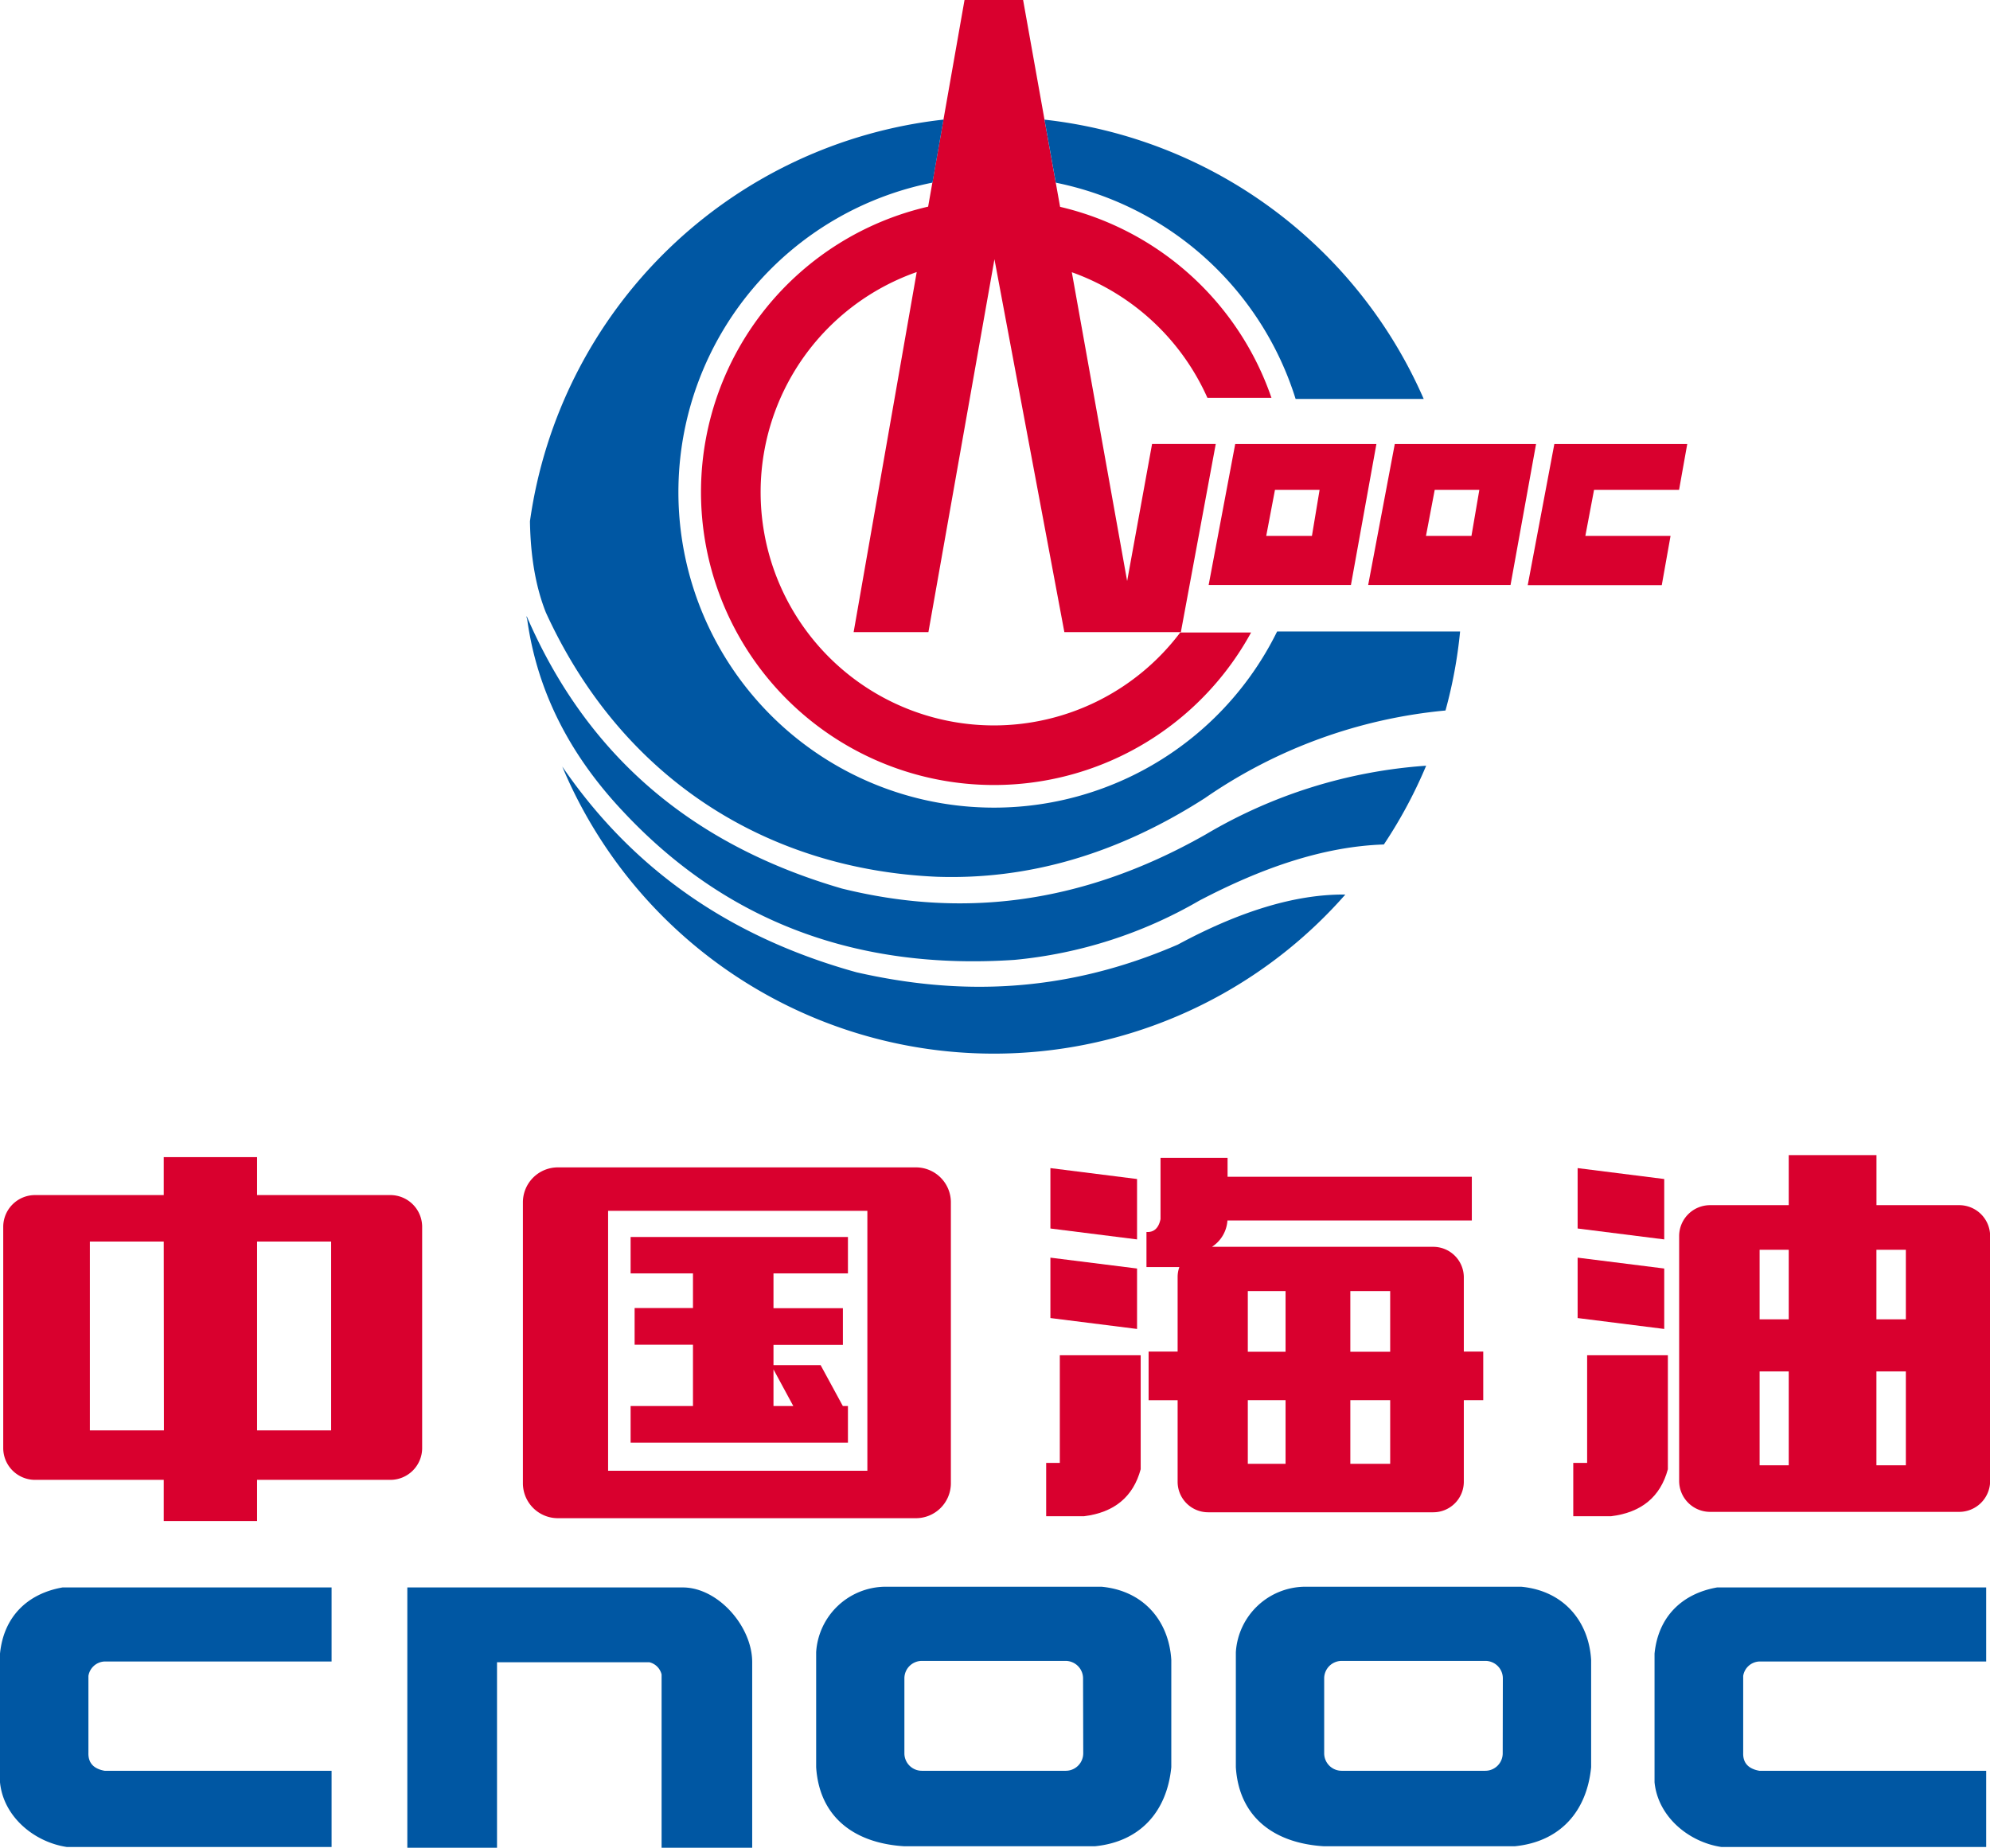
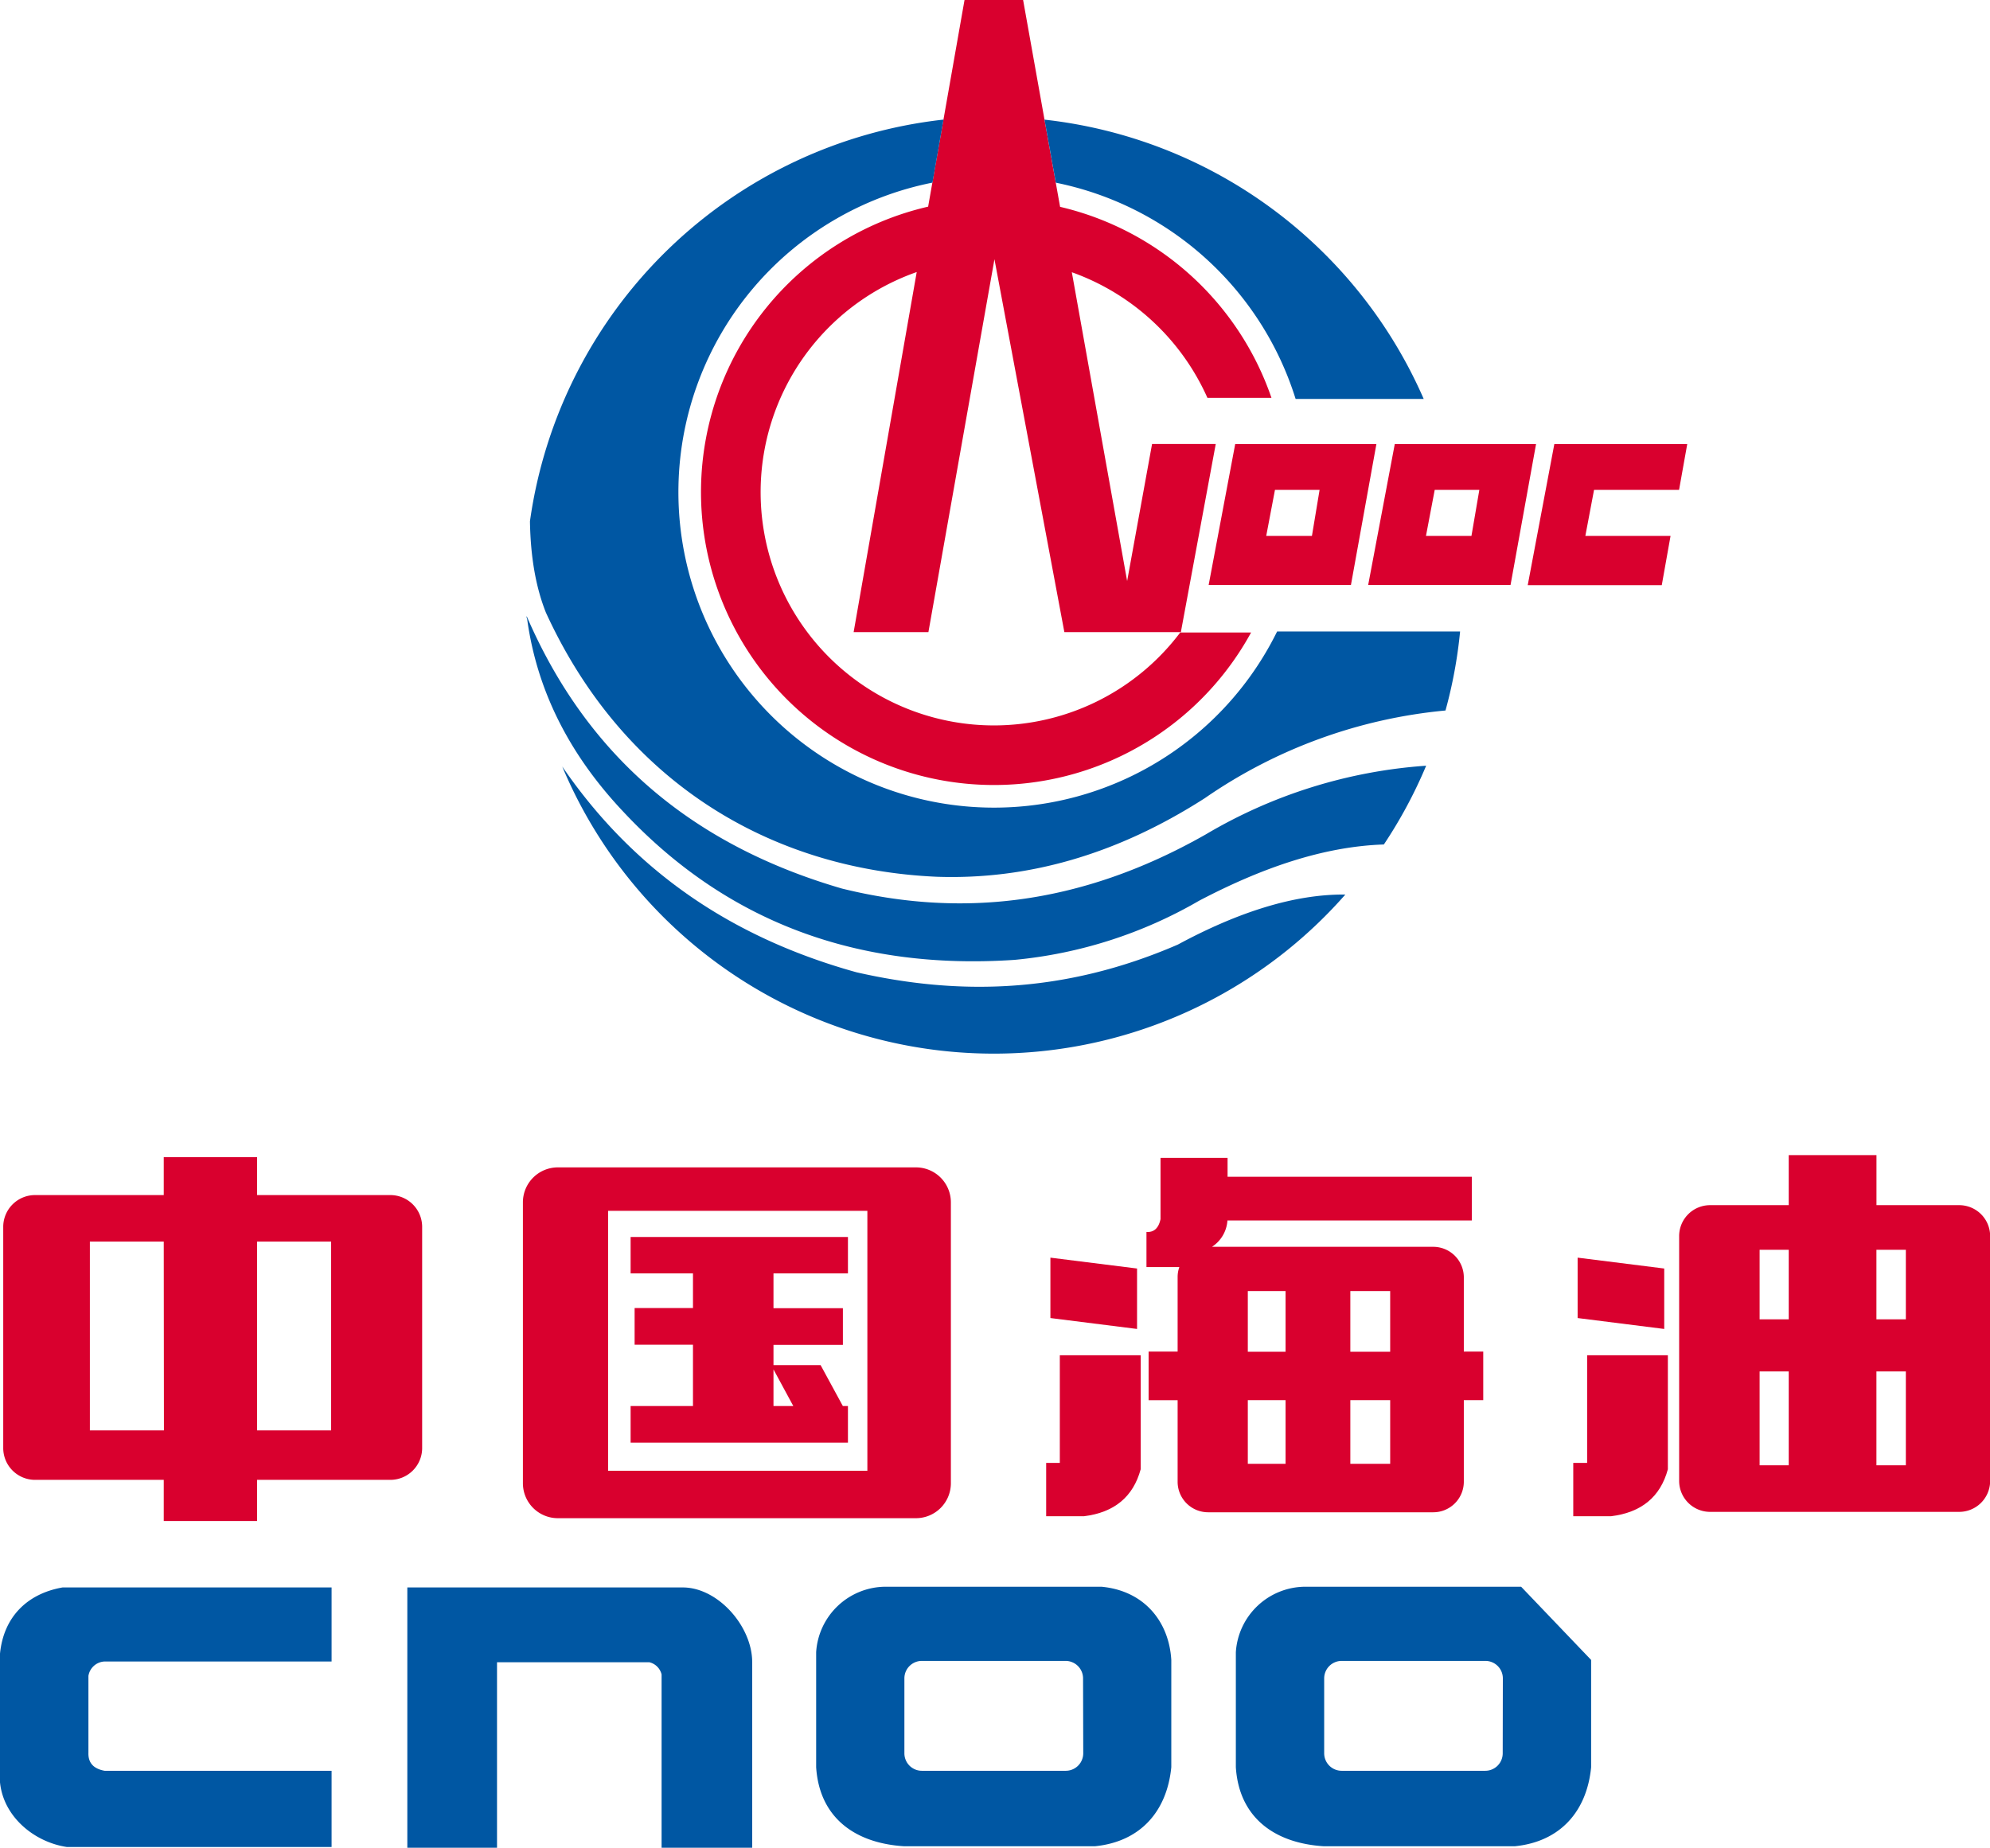
<svg xmlns="http://www.w3.org/2000/svg" viewBox="0 0 437.5 406.29">
  <defs>
    <style>.cls-1{fill:#d9002e;}.cls-1,.cls-2{fill-rule:evenodd;}.cls-2,.cls-3{fill:#0057a3;}</style>
  </defs>
  <title>资源 1</title>
  <g id="图层_2" data-name="图层 2">
    <g id="图层_1-2" data-name="图层 1">
-       <polygon class="cls-1" points="249.98 259.25 230.93 256.85 230.93 270.13 249.98 272.53 249.98 259.25" />
-       <polygon class="cls-1" points="365.88 259.25 346.84 256.85 346.84 270.13 365.88 272.53 365.88 259.25" />
      <path class="cls-1" d="M122.69,333.83h78.63a7.69,7.69,0,0,0,7.73-7.61V264.29a7.69,7.69,0,0,0-7.73-7.6H122.69a7.69,7.69,0,0,0-7.73,7.6v61.93A7.69,7.69,0,0,0,122.69,333.83Zm11-67.58h57V323.4h-57Z" />
      <path class="cls-1" d="M138.64,280h13.71v7.62H139.52v8.06h12.83v13.49H138.64v8.05h47.78v-8.05H185.3l-4.89-9H170.05v-4.46h15.26v-8.06H170.05V280h16.37V272H138.64Zm31.41,21.11,4.36,8.06h-4.36Z" />
      <path class="cls-1" d="M92.81,318.52V269.66a7,7,0,0,0-7-6.88H56.52v-8.34H36v8.34H7.71a7,7,0,0,0-7,6.88v48.86a7,7,0,0,0,7,6.88H36v9.05H56.52V325.4h29.3A7,7,0,0,0,92.81,318.52Zm-56.77-4H19.76V273H36Zm36.76,0H56.52V273H72.8Z" />
      <polygon class="cls-1" points="249.98 278.93 230.93 276.54 230.93 289.82 249.98 292.22 249.98 278.93" />
      <path class="cls-1" d="M321.82,325.87v-18h4.27V297.2h-4.27V280.81a6.72,6.72,0,0,0-6.75-6.65H266.44a7.46,7.46,0,0,0,3.41-5.79h53.73v-9.62h-53.7V254.6H255.14v13.47c-.42,2-1.45,2.92-3.09,2.83v7.71h7.23a6.44,6.44,0,0,0-.38,2.2V297.2h-6.38v10.68h6.38v18a6.71,6.71,0,0,0,6.75,6.65h49.42A6.72,6.72,0,0,0,321.82,325.87Zm-39.19-4h-8.3v-14h8.3Zm0-24.64h-8.3V283.89h8.3Zm23,24.64h-8.76v-14h8.76Zm0-24.64h-8.76V283.89h8.76Z" />
      <path class="cls-1" d="M250.78,323.07V298H233v23.67H230V333.4h8.3Q248.31,332.17,250.78,323.07Z" />
      <polygon class="cls-1" points="365.88 278.93 346.84 276.54 346.84 289.82 365.88 292.22 365.88 278.93" />
      <path class="cls-1" d="M366.68,323.07V298H348.93v23.67h-3.05V333.4h8.3Q364.22,332.17,366.68,323.07Z" />
      <path class="cls-1" d="M430.66,265H412.54V254H393.25V265H376a6.8,6.8,0,0,0-6.84,6.72v54a6.81,6.81,0,0,0,6.84,6.72h54.69a6.81,6.81,0,0,0,6.84-6.72v-54A6.8,6.8,0,0,0,430.66,265ZM393.25,322.2h-6.4V301.56h6.4Zm0-32.1h-6.4V274.81h6.4ZM419,322.2h-6.47V301.56H419Zm0-32.1h-6.47V274.81H419Z" />
      <path class="cls-2" d="M0,363.61V391.9c.75,7.64,7.6,13.18,14.71,14.23H72.9V389.37H23c-2.44-.44-3.63-1.75-3.56-3.95V368.51A3.76,3.76,0,0,1,23,365.34H72.9V349.06H13.74C6.14,350.39.81,355.4,0,363.61Z" />
      <path class="cls-2" d="M150.33,349.06H89.55v57.23h19.72V365.5h33.47a3.64,3.64,0,0,1,2.71,2.69v38.1h19.92V365.5C165.38,357.7,158,349.22,150.33,349.06Z" />
      <path class="cls-2" d="M242.15,348.9H194.62a15.36,15.36,0,0,0-15.19,14.39v25.29c.7,10.92,8.32,16.72,19.4,17.39h41.86c10.12-1,15.88-7.78,16.82-17.39V365C257,356.53,251.53,349.77,242.15,348.9Zm-4,36.68a3.85,3.85,0,0,1-3.88,3.79H202.71a3.84,3.84,0,0,1-3.88-3.79V369a3.84,3.84,0,0,1,3.88-3.79h31.52a3.85,3.85,0,0,1,3.88,3.79Z" />
-       <path class="cls-2" d="M334.42,348.9H286.89a15.36,15.36,0,0,0-15.19,14.39v25.29c.69,10.92,8.32,16.72,19.39,17.39H333c10.11-1,15.88-7.78,16.81-17.39V365C349.31,356.53,343.8,349.77,334.42,348.9Zm-4.05,36.68a3.84,3.84,0,0,1-3.88,3.79H295a3.85,3.85,0,0,1-3.88-3.79V369a3.85,3.85,0,0,1,3.88-3.79h31.52a3.84,3.84,0,0,1,3.88,3.79Z" />
-       <path class="cls-2" d="M363.75,363.61V391.9c.76,7.64,7.6,13.18,14.71,14.23h58.2V389.37H386.79c-2.44-.44-3.63-1.75-3.55-3.95V368.51a3.75,3.75,0,0,1,3.55-3.17h49.87V349.06H377.49C369.9,350.39,364.56,355.4,363.75,363.61Z" />
+       <path class="cls-2" d="M334.42,348.9H286.89a15.36,15.36,0,0,0-15.19,14.39v25.29c.69,10.92,8.32,16.72,19.39,17.39H333c10.11-1,15.88-7.78,16.81-17.39V365Zm-4.05,36.68a3.84,3.84,0,0,1-3.88,3.79H295a3.85,3.85,0,0,1-3.88-3.79V369a3.85,3.85,0,0,1,3.88-3.79h31.52a3.84,3.84,0,0,1,3.88,3.79Z" />
      <path class="cls-1" d="M218.54,159.51a51.29,51.29,0,0,1-17-99.69L187.67,139h16.44L218.63,57,234,139h25.61l7.67-41.37h-14l-5.48,30.13L235.64,59.86a51.65,51.65,0,0,1,29.81,27.62h14.08a64.75,64.75,0,0,0-46.47-42L224.93,0H212.05l-8,45.44a64.41,64.41,0,1,0,71,93.64H259.47A51.29,51.29,0,0,1,218.54,159.51Z" />
      <path class="cls-1" d="M271.56,97.64l-5.84,31H297l5.6-31Zm16.87,20.19H278.38l1.92-10.11h9.81Z" />
      <path class="cls-1" d="M306.64,97.64l-5.85,31h31.3l5.61-31Zm16.86,20.19h-10l1.92-10.11h9.81Z" />
      <polygon class="cls-1" points="369.14 107.72 370.94 97.64 341.72 97.64 335.87 128.67 365.34 128.67 367.27 117.83 348.54 117.83 350.45 107.72 369.14 107.72" />
      <path class="cls-3" d="M188.29,213.79c-26.13-7.25-48.29-21.29-64.68-45.24h0A102.86,102.86,0,0,0,295.77,196.7c-11.07-.11-23.42,3.77-36.82,11C233.85,218.58,210.6,218.88,188.29,213.79Z" />
      <path class="cls-3" d="M232.12,40.17a69.72,69.72,0,0,1,52.72,47.55H313a103.35,103.35,0,0,0-83.37-61.41Z" />
      <path class="cls-3" d="M185.1,195.38c-35.3-10.27-57-31.38-69.32-59.92l0,.36.11.27c2.2,16.09,9.54,30.1,21.12,42.37,22.86,24.46,51.73,34.91,86.06,32.6a99.4,99.4,0,0,0,40.55-13c13.69-7.18,27.26-11.93,40.62-12.37a103.28,103.28,0,0,0,9.3-17.32,109.85,109.85,0,0,0-48.46,15.11C237,199.43,210.55,201.67,185.1,195.38Z" />
      <path class="cls-3" d="M280.77,138.86A69.38,69.38,0,1,1,205,40.16l2.43-13.86a103.32,103.32,0,0,0-90.92,88.31c.13,8.25,1.4,14.78,3.5,20.07,17,37.15,49.29,56.52,86,58.11,19.63.66,39.27-4.7,58.91-17.31a111,111,0,0,1,52.87-19.25A102.64,102.64,0,0,0,321,138.86Z" />
    </g>
  </g>
</svg>